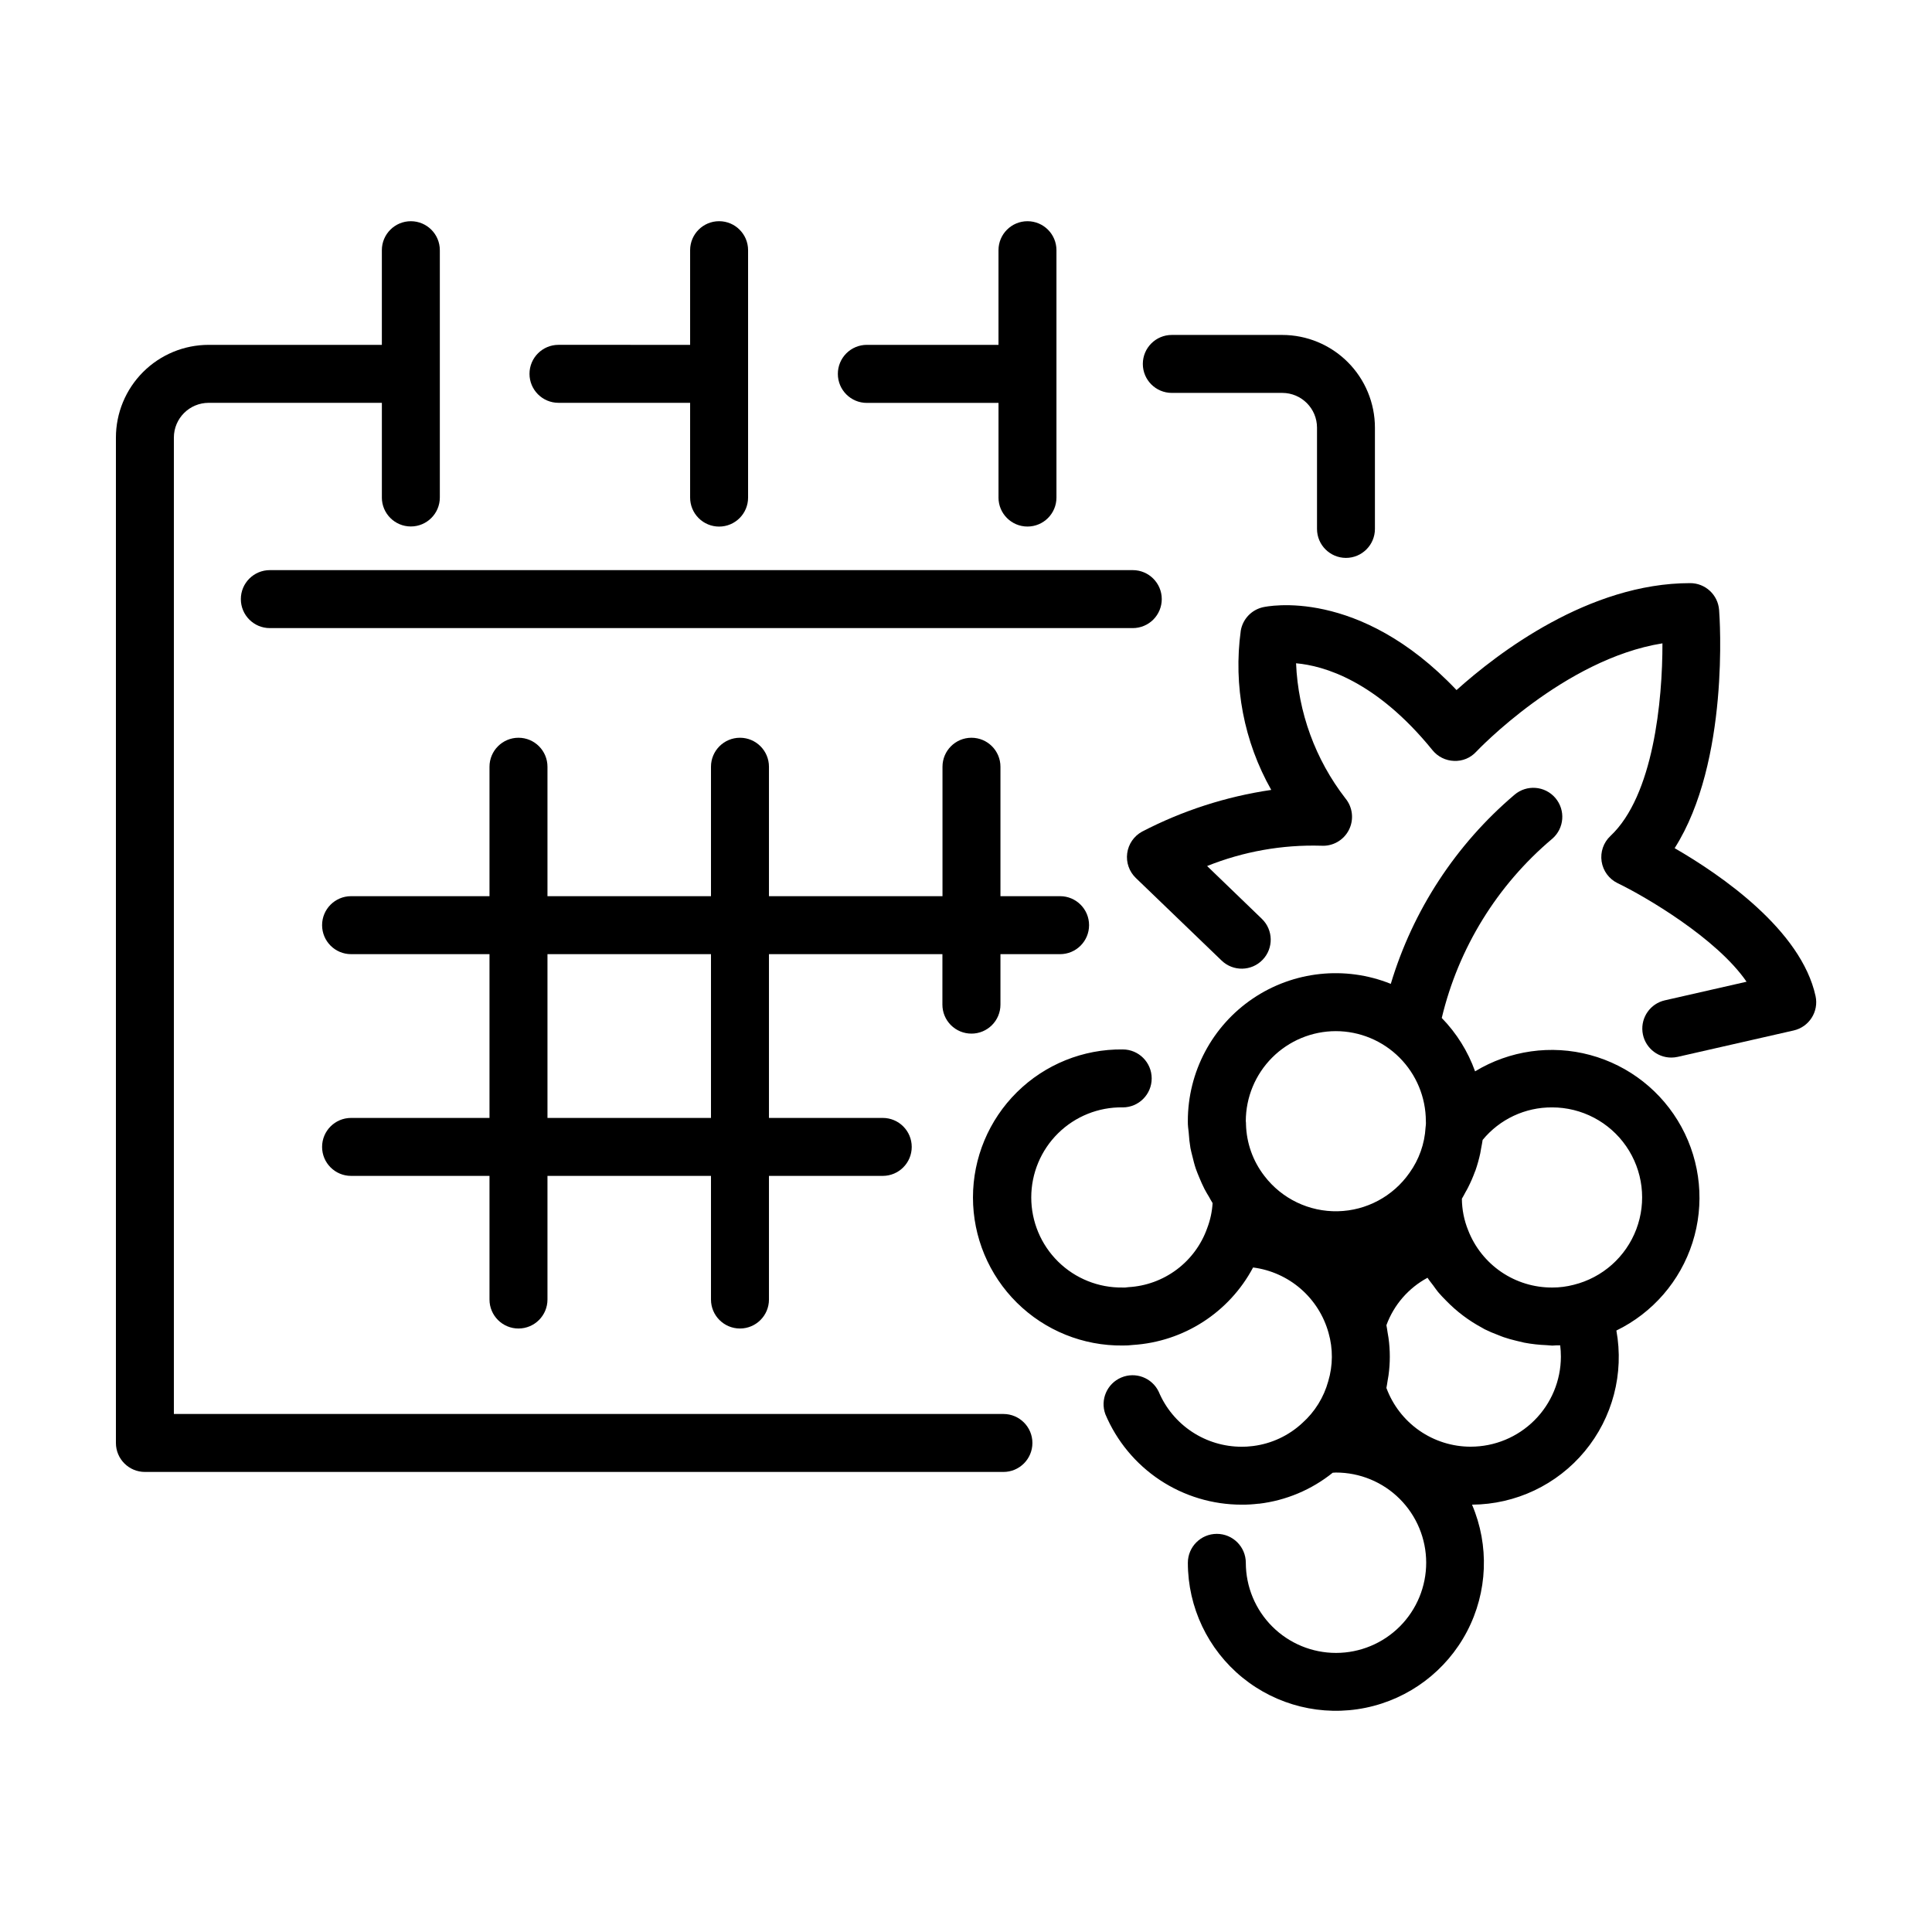
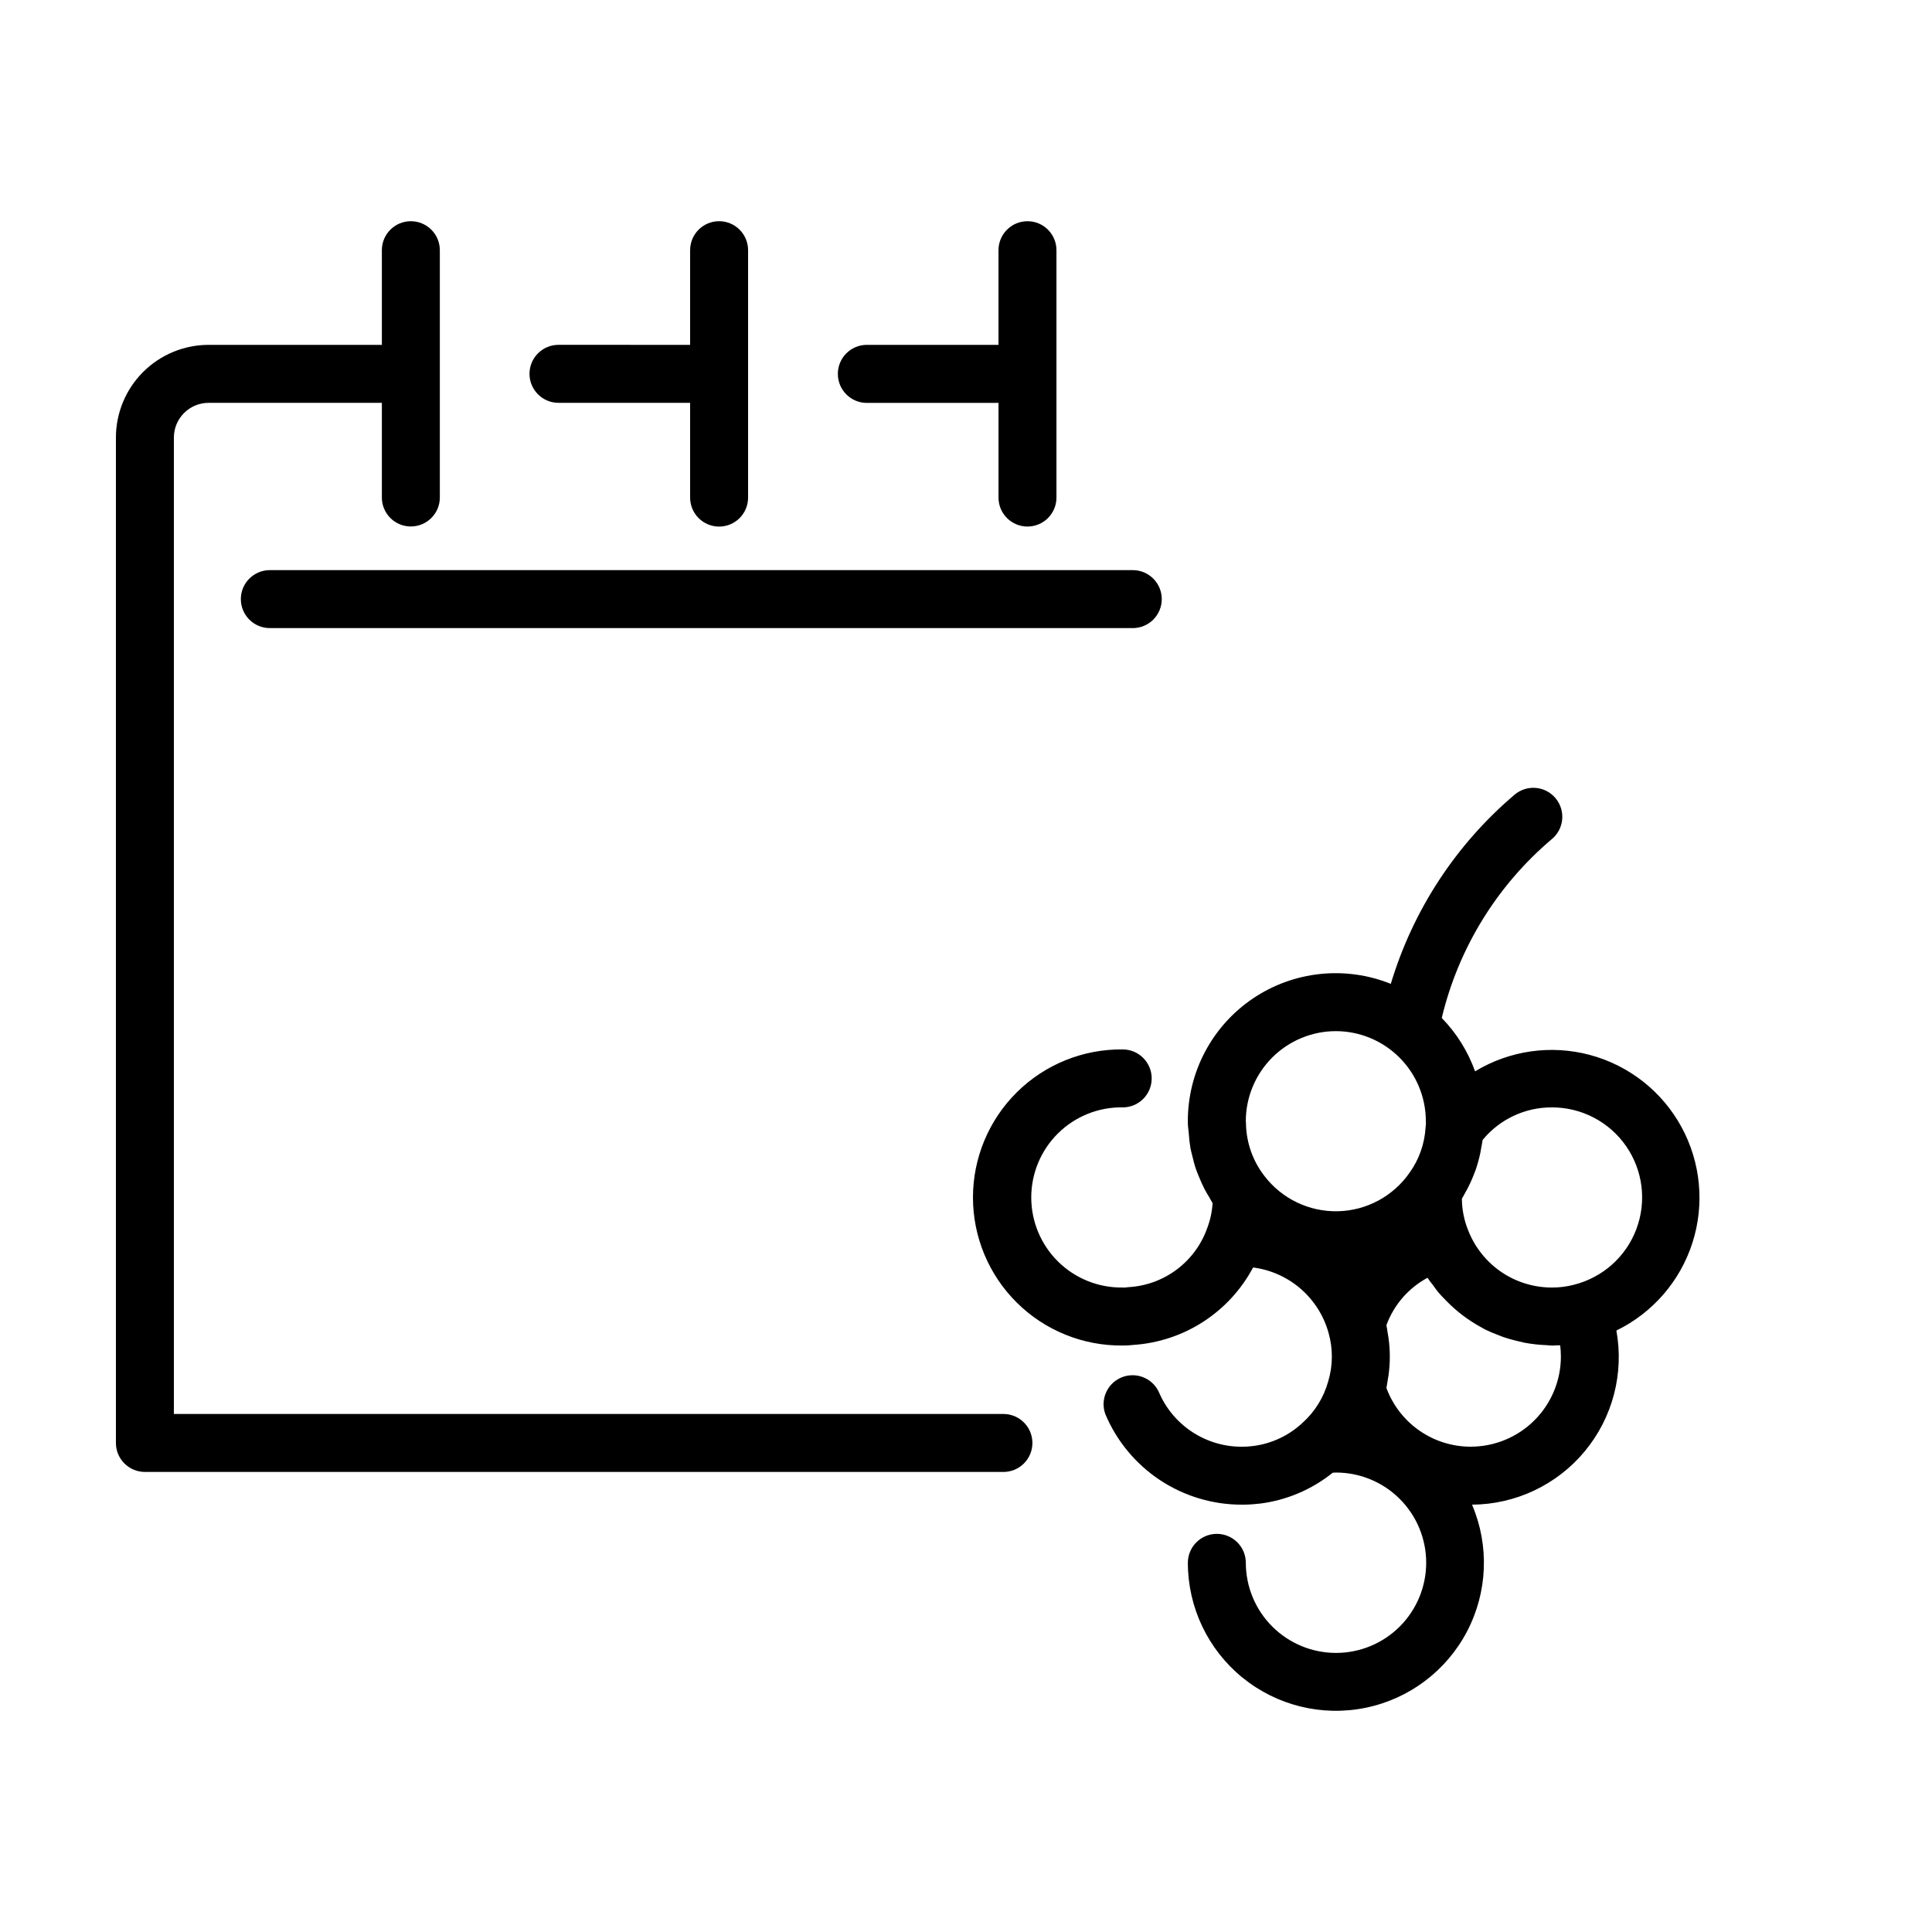
<svg xmlns="http://www.w3.org/2000/svg" width="512pt" height="512pt" version="1.1" viewBox="0 0 512 512">
  <path d="m297.53 293.47c4.242 0 7.68-3.438 7.68-7.68 0-4.242-3.438-7.68-7.68-7.68-10.48-0.121-20.578 3.961-28.031 11.332-7.457 7.371-11.652 17.418-11.652 27.898 0 10.484 4.195 20.531 11.652 27.902 7.453 7.371 17.551 11.449 28.031 11.332 0.906 0.012 1.816-0.039 2.715-0.148 13.457-0.855 25.508-8.625 31.836-20.531 4.668 0.598 9.059 2.566 12.617 5.648 3.555 3.086 6.125 7.148 7.383 11.688 1.195 4.188 1.168 8.629-0.078 12.801-1.176 4.277-3.559 8.125-6.871 11.078-3.59 3.344-8.141 5.477-13.012 6.094-0.148 0-0.297 0.016-0.445 0.047-0.859 0.109-1.727 0.156-2.594 0.148-4.699 0.008-9.297-1.371-13.215-3.969-3.918-2.594-6.981-6.293-8.801-10.625-1.777-3.695-6.141-5.344-9.914-3.75-3.777 1.598-5.633 5.879-4.219 9.727 2.996 7.109 8.023 13.18 14.453 17.445 6.43 4.262 13.98 6.535 21.695 6.523 1.457 0.012 2.91-0.074 4.356-0.25h0.211c7.156-0.852 13.926-3.699 19.539-8.215 0.281 0 0.555-0.047 0.84-0.047 6.336-0.008 12.422 2.5 16.906 6.977 4.488 4.477 7.016 10.555 7.023 16.891 0.008 6.34-2.504 12.422-6.977 16.91-4.477 4.488-10.555 7.016-16.895 7.023-6.336 0.008-12.418-2.504-16.906-6.981s-7.016-10.551-7.023-16.891c0-4.242-3.438-7.68-7.68-7.68-4.242 0-7.68 3.438-7.68 7.68 0.004 11.781 5.305 22.938 14.434 30.383 9.129 7.445 21.121 10.395 32.664 8.031 11.539-2.359 21.41-9.785 26.879-20.219 5.469-10.438 5.957-22.777 1.332-33.613 11.566-0.07 22.504-5.25 29.883-14.156 7.383-8.902 10.445-20.613 8.371-31.988 9.621-4.68 16.906-13.094 20.164-23.285 3.258-10.191 2.203-21.273-2.918-30.668-5.121-9.391-13.863-16.281-24.191-19.066-10.332-2.785-21.352-1.219-30.5 4.328-1.895-5.293-4.906-10.117-8.832-14.145 4.43-18.551 14.688-35.191 29.27-47.484 3.219-2.762 3.586-7.609 0.824-10.832-2.762-3.219-7.609-3.59-10.832-0.824-15.527 13.188-26.91 30.59-32.766 50.102-12.082-4.859-25.789-3.398-36.574 3.898-10.781 7.297-17.234 19.48-17.211 32.5 0 0.512 0 1.023 0.066 1.57 0.066 0.547 0.133 1.023 0.176 1.535l-0.004 0.004c0.078 1.344 0.23 2.684 0.453 4.016 0.133 0.73 0.344 1.438 0.512 2.156 0.277 1.141 0.555 2.273 0.934 3.379 0.258 0.758 0.578 1.484 0.879 2.227 0.426 1.023 0.867 2.047 1.379 3.043 0.379 0.73 0.797 1.438 1.23 2.144 0.324 0.543 0.582 1.109 0.938 1.637h-0.004c-0.137 2.277-0.621 4.523-1.441 6.656-1.555 4.371-4.371 8.188-8.09 10.965s-8.172 4.394-12.809 4.648l-0.793 0.094h-0.703c-6.391 0.094-12.555-2.379-17.105-6.867-4.555-4.488-7.117-10.613-7.117-17.004 0-6.394 2.562-12.52 7.117-17.008 4.551-4.484 10.715-6.957 17.105-6.863zm92.234 89.918c-4.871 0.004-9.625-1.488-13.625-4.273-3.996-2.781-7.039-6.727-8.727-11.297 0.137-0.605 0.203-1.238 0.309-1.852 0.086-0.48 0.18-0.961 0.246-1.453v-0.004c0.465-3.305 0.465-6.66 0-9.969-0.066-0.512-0.164-1.023-0.258-1.535-0.102-0.605-0.164-1.223-0.297-1.812 1.969-5.383 5.848-9.859 10.895-12.574 0.465 0.727 1.023 1.383 1.535 2.074 0.426 0.578 0.824 1.176 1.281 1.73 0.664 0.797 1.402 1.535 2.125 2.273 2.777 2.863 5.984 5.281 9.5 7.168 0.234 0.129 0.457 0.277 0.691 0.398 1.168 0.574 2.363 1.086 3.582 1.535 0.488 0.188 0.961 0.398 1.461 0.566 1.082 0.375 2.188 0.672 3.309 0.945 0.711 0.18 1.43 0.352 2.156 0.512 0.973 0.184 1.957 0.332 2.949 0.441 0.973 0.113 1.949 0.18 2.934 0.219 0.512 0 1.023 0.117 1.535 0.117 0.379 0 0.746-0.062 1.125-0.07 0.379-0.012 0.648 0.031 0.977 0v0.004c0.121 0.996 0.184 2 0.184 3-0.012 6.332-2.531 12.395-7.012 16.867-4.477 4.473-10.547 6.984-16.875 6.988zm21.578-89.918c7.836 0.004 15.168 3.856 19.617 10.301 4.453 6.449 5.453 14.668 2.68 21.996-2.769 7.324-8.965 12.824-16.566 14.711-1.871 0.492-3.797 0.738-5.731 0.73-4.805 0.02-9.5-1.414-13.473-4.117-3.973-2.703-7.031-6.547-8.777-11.02-1.09-2.672-1.656-5.523-1.676-8.402 0.352-0.562 0.637-1.152 0.953-1.73 0.242-0.43 0.512-0.855 0.711-1.297 0.672-1.328 1.27-2.699 1.781-4.098 0.039-0.113 0.098-0.215 0.137-0.328l0.004 0.004c0.523-1.508 0.953-3.047 1.289-4.609 0.102-0.465 0.164-0.941 0.25-1.414 0.121-0.703 0.285-1.398 0.375-2.106 4.527-5.508 11.297-8.676 18.426-8.621zm-57.344-20.207c6.328 0.004 12.398 2.523 16.871 6.996 4.477 4.477 6.992 10.543 7 16.871 0.023 0.309 0.023 0.621 0 0.93-0.035 0.246-0.062 0.512-0.078 0.738v-0.004c-0.25 4.328-1.727 8.492-4.254 12.012-4.348 6.234-11.406 10.02-19 10.188-7.598 0.168-14.816-3.297-19.438-9.332-3.059-3.934-4.773-8.742-4.898-13.723 0.008-0.27-0.008-0.539-0.051-0.809 0.008-6.328 2.523-12.395 7-16.871 4.477-4.477 10.543-6.992 16.875-6.996z" />
-   <path d="m443.8 224.77c14.633-22.992 11.934-61.312 11.777-63.133v-0.004c-0.309-4.012-3.656-7.109-7.684-7.098-26.809 0-50.984 18.535-61.895 28.34-25.938-27.371-50.227-22.195-51.324-21.949h0.004c-3.019 0.691-5.328 3.129-5.856 6.18-2.008 14.582 0.828 29.418 8.074 42.23-11.953 1.75-23.527 5.488-34.246 11.059-2.148 1.176-3.609 3.305-3.93 5.731-0.324 2.43 0.531 4.863 2.301 6.559l22.727 21.879c3.059 2.941 7.922 2.844 10.859-0.211 2.941-3.059 2.848-7.918-0.207-10.859l-14.5-13.988c9.594-3.848 19.875-5.68 30.207-5.383 3.059 0.207 5.949-1.426 7.348-4.152 1.402-2.731 1.043-6.031-0.906-8.395-7.965-10.289-12.535-22.801-13.078-35.801 7.328 0.641 21.207 4.609 36.164 23.039v0.004c1.398 1.719 3.477 2.754 5.691 2.828 2.227 0.105 4.383-0.785 5.883-2.426 0.25-0.27 23.289-24.574 49.355-28.727 0.031 15.09-2.371 40.352-13.781 51.047-1.844 1.73-2.719 4.258-2.336 6.762 0.383 2.5 1.973 4.656 4.254 5.754 7.281 3.516 26.246 14.594 34.156 26.113l-21.641 4.926h-0.004c-3.816 0.863-6.371 4.457-5.938 8.344 0.438 3.891 3.727 6.828 7.637 6.828 0.574 0 1.148-0.062 1.711-0.191l30.719-6.992c4.102-0.938 6.691-4.996 5.801-9.109-3.809-17.5-25.035-32.094-37.344-39.203z" />
  <path d="m307.88 158.77c0-4.238-3.441-7.68-7.684-7.68h-228.69c-4.242 0-7.68 3.441-7.68 7.68 0 4.242 3.438 7.684 7.68 7.684h228.69c2.039 0 3.992-0.812 5.434-2.25 1.438-1.441 2.25-3.394 2.25-5.434z" />
-   <path d="m257.45 273.92c4.238 0 7.68-3.441 7.68-7.684v-13.375h15.805c4.242 0 7.68-3.441 7.68-7.684 0-4.238-3.438-7.68-7.68-7.68h-15.805v-34.305 0.004c0-4.242-3.441-7.684-7.68-7.684-4.242 0-7.68 3.441-7.68 7.684v34.305l-45.988-0.004v-34.305 0.004c0-4.242-3.441-7.684-7.68-7.684-4.242 0-7.684 3.441-7.684 7.684v34.305l-43.332-0.004v-34.305 0.004c0-4.242-3.441-7.684-7.684-7.684-4.238 0-7.68 3.441-7.68 7.684v34.305l-36.684-0.004c-4.242 0-7.68 3.441-7.68 7.68 0 4.242 3.438 7.684 7.68 7.684h36.684v43.402h-36.684c-4.242 0-7.68 3.438-7.68 7.68 0 4.238 3.438 7.68 7.68 7.68h36.684v32.77-0.004c0 4.242 3.441 7.68 7.68 7.68 4.242 0 7.684-3.438 7.684-7.68v-32.77l43.332 0.004v32.77-0.004c0 4.242 3.441 7.68 7.684 7.68 4.238 0 7.68-3.438 7.68-7.68v-32.77h30.156v0.004c4.242 0 7.68-3.441 7.68-7.68 0-4.242-3.438-7.68-7.68-7.68h-30.156v-43.402h45.969l-0.004 13.375c0 2.043 0.812 4 2.258 5.441 1.445 1.438 3.402 2.246 5.445 2.242zm-69.031 22.344h-43.332v-43.402h43.332z" />
  <path d="m222.04 99.094c0 4.242 3.438 7.68 7.68 7.68h34.895v25.09l-0.004-0.004c0 4.242 3.441 7.68 7.68 7.68 4.242 0 7.68-3.438 7.68-7.68v-65.555c0-4.242-3.438-7.68-7.68-7.68-4.238 0-7.68 3.438-7.68 7.68v25.09l-34.891-0.004c-2.043 0-3.996 0.812-5.438 2.258-1.441 1.445-2.25 3.402-2.242 5.445z" />
  <path d="m190.57 139.55c4.242 0 7.68-3.438 7.68-7.68v-65.57c0-4.242-3.438-7.68-7.68-7.68-4.242 0-7.68 3.438-7.68 7.68v25.09l-34.887-0.004c-4.242 0-7.68 3.441-7.68 7.68 0 4.242 3.438 7.684 7.68 7.684h34.887v25.09-0.004c-0.008 2.043 0.797 4.008 2.238 5.453 1.441 1.449 3.398 2.262 5.441 2.262z" />
  <path d="m38.398 390.08h227.52c4.242 0 7.68-3.438 7.68-7.68 0-4.242-3.438-7.68-7.68-7.68h-219.84v-258.75c0-5.09 4.129-9.215 9.219-9.215h45.902v25.09l-0.004-0.004c0 4.242 3.441 7.68 7.68 7.68 4.242 0 7.684-3.438 7.684-7.68v-65.535c0-4.242-3.441-7.68-7.684-7.68-4.238 0-7.68 3.438-7.68 7.68v25.09l-45.898-0.004c-6.519 0-12.77 2.59-17.379 7.199s-7.199 10.859-7.199 17.379v266.43c0 4.242 3.441 7.68 7.68 7.68z" />
-   <path d="m356.69 147.85c4.238 0 7.68-3.441 7.68-7.68v-26.832c0-6.516-2.59-12.766-7.199-17.375s-10.859-7.199-17.379-7.199h-29.25c-4.242 0-7.68 3.438-7.68 7.68 0 4.242 3.438 7.68 7.68 7.68h29.266c5.09 0 9.215 4.125 9.215 9.215v26.832c0 4.234 3.43 7.668 7.668 7.68z" />
</svg>